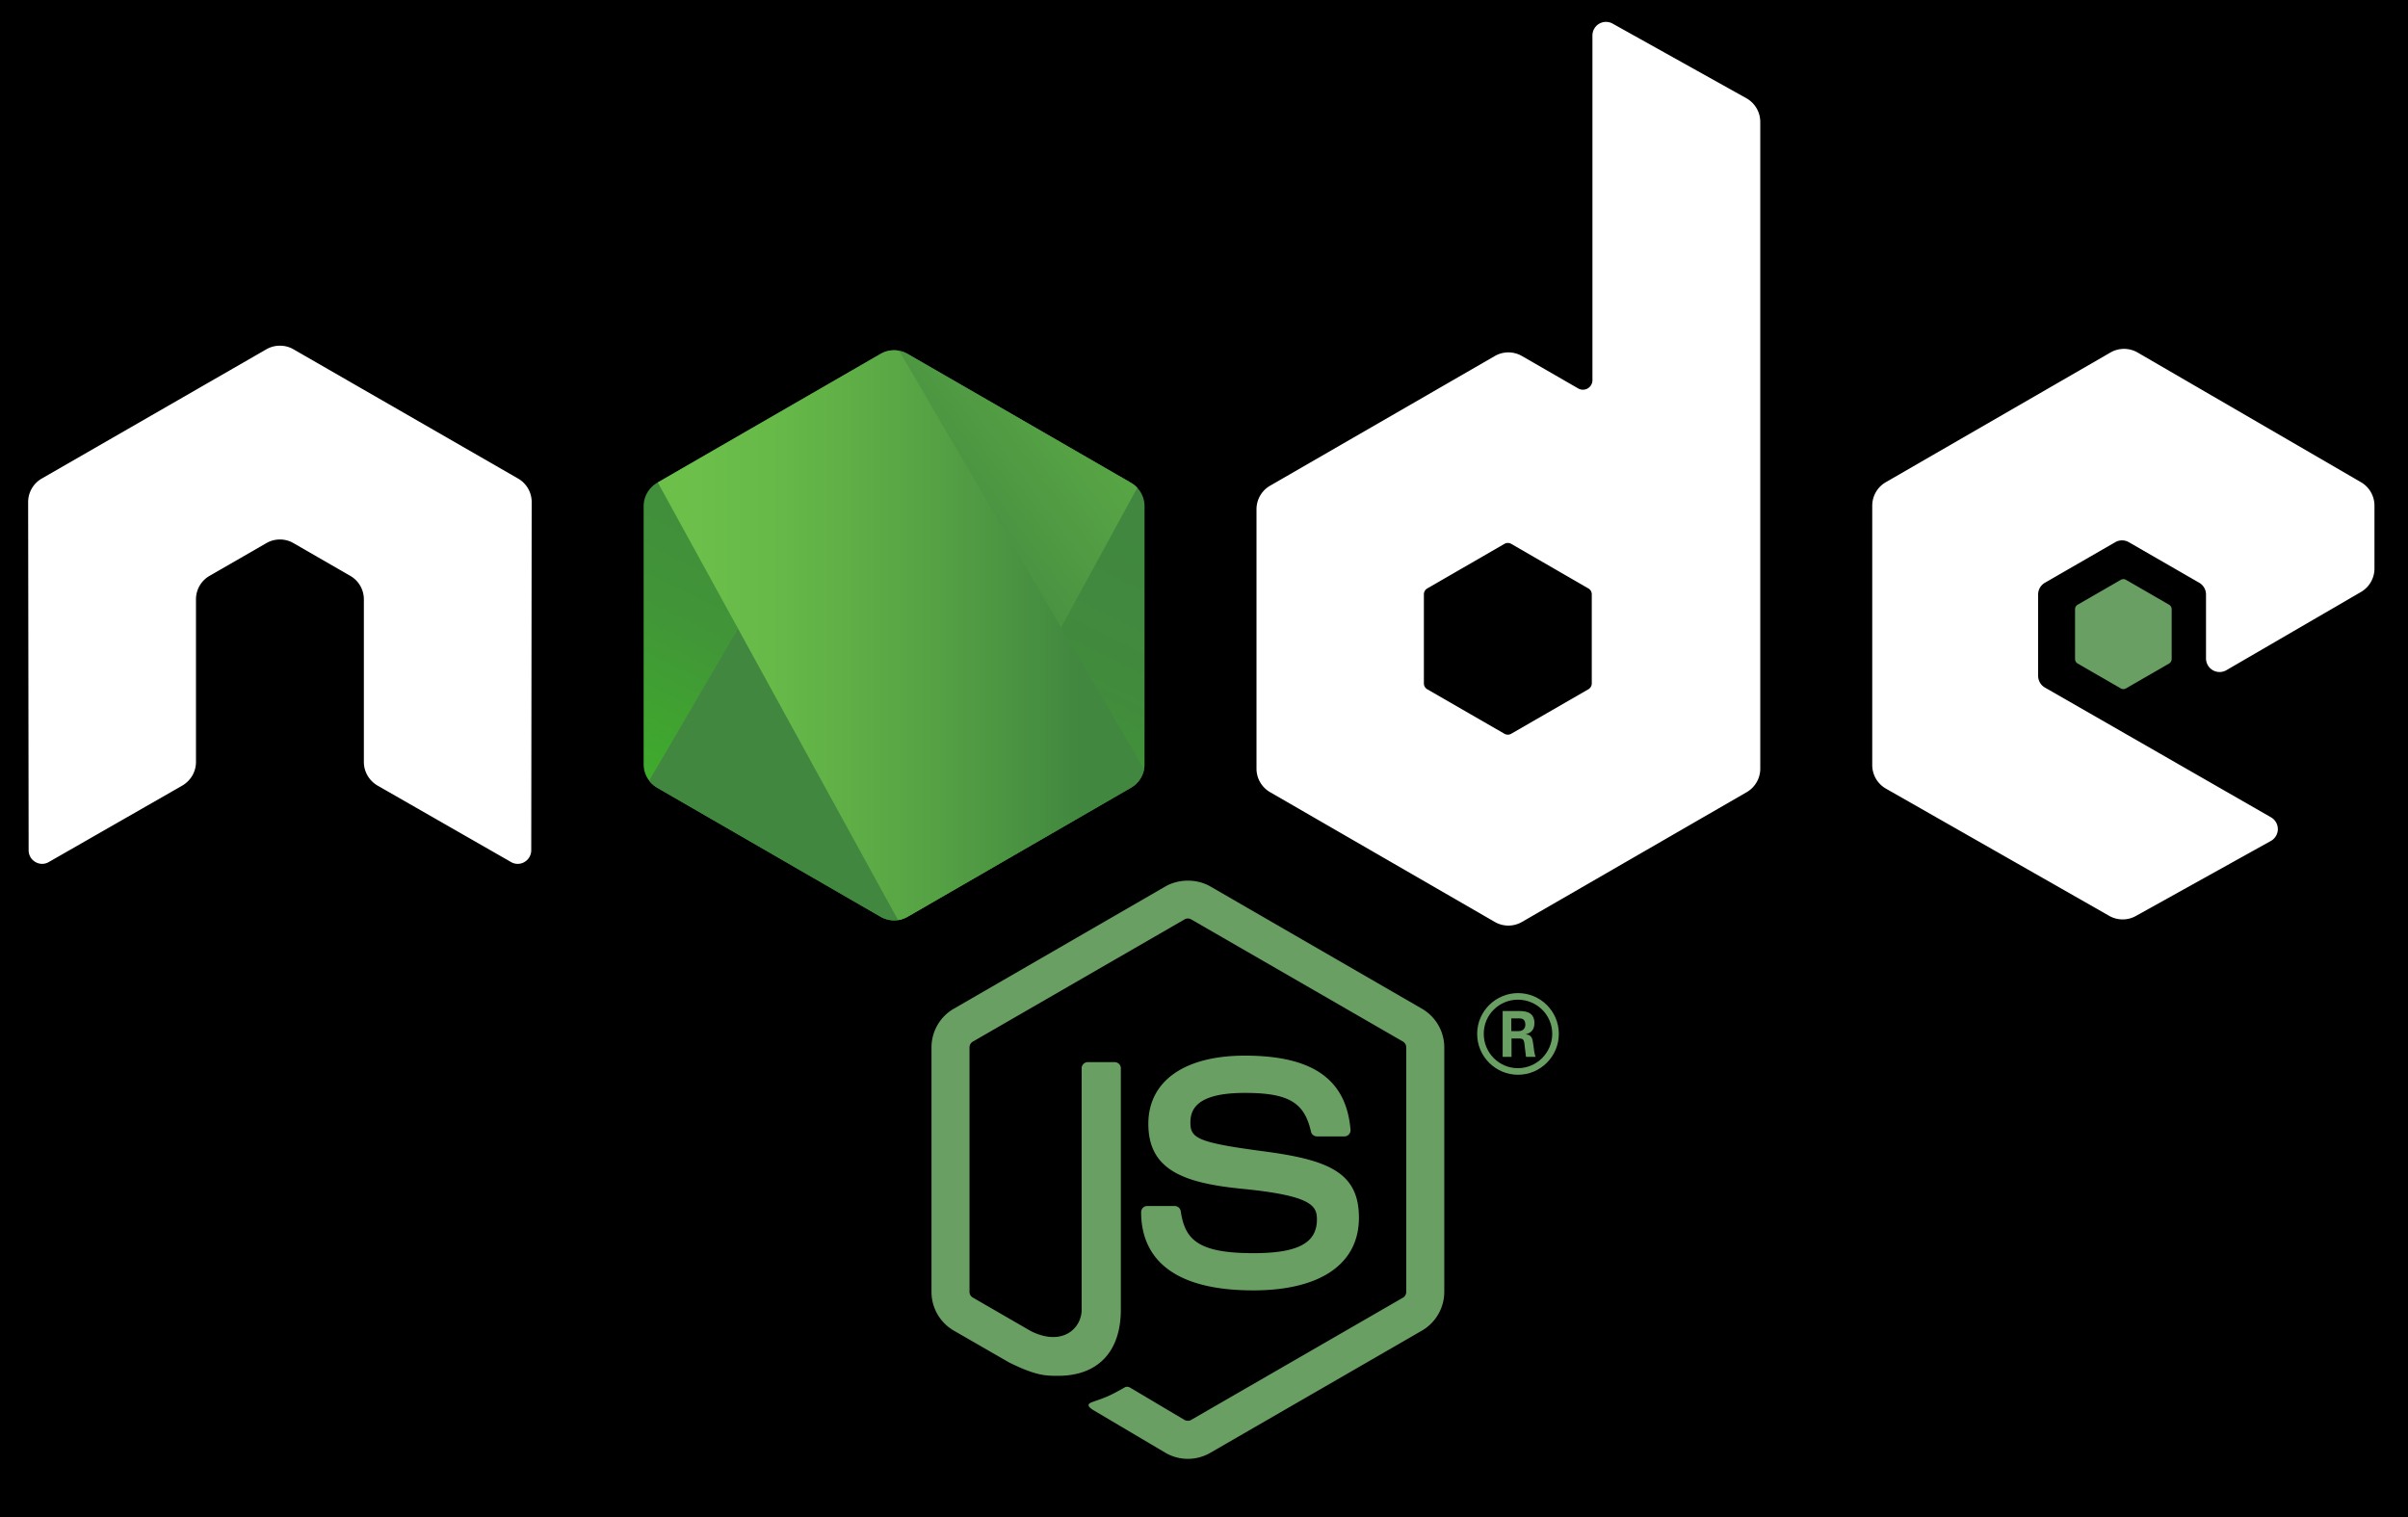
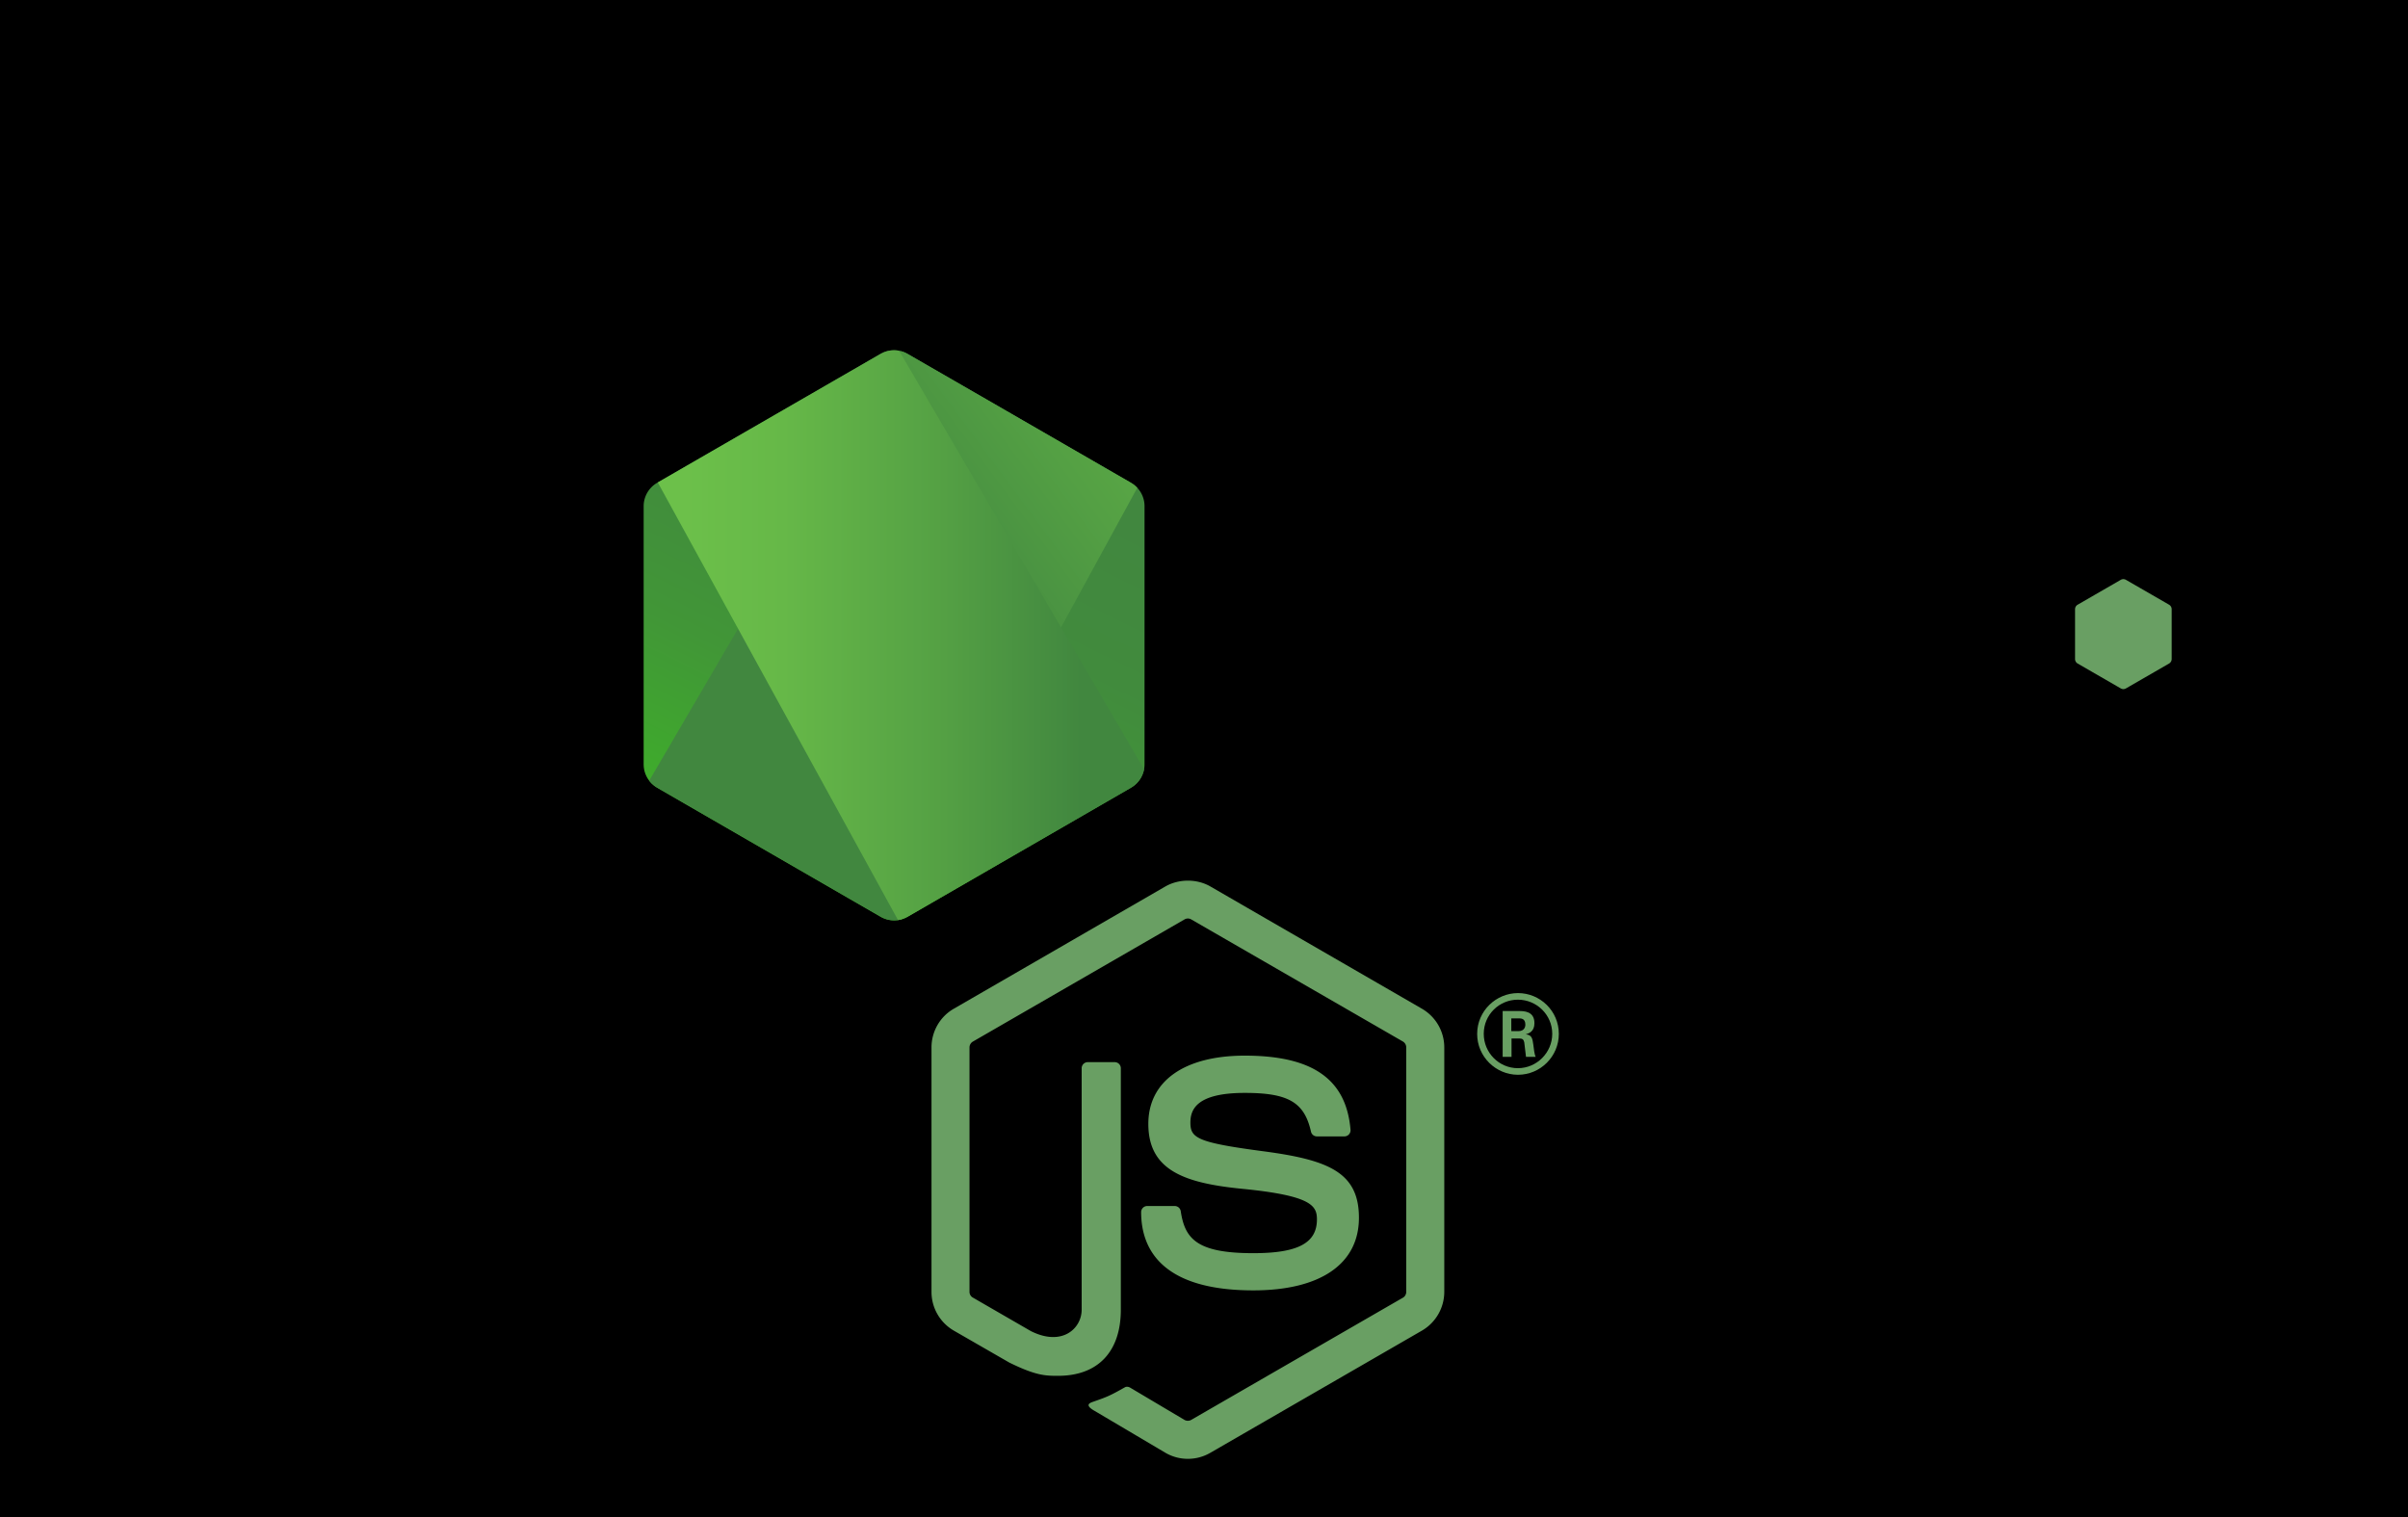
<svg xmlns="http://www.w3.org/2000/svg" xmlns:xlink="http://www.w3.org/1999/xlink" xml:space="preserve" viewBox="0 0 454 286">
  <rect x="0" y="0" width="454" height="286" fill="#333333" stroke="none" />
  <path stroke="#000" stroke-miterlimit="10" d="M0 0h454v286H0z" />
  <g fill="#699F63">
    <path d="M223.953 275.054a8.4 8.4 0 0 1-4.19-1.121l-13.339-7.892c-1.991-1.115-1.018-1.509-.362-1.738 2.657-.922 3.195-1.135 6.031-2.743.295-.166.687-.103.992.076l10.247 6.084c.372.206.896.206 1.237 0l39.95-23.058c.372-.212.61-.64.61-1.081v-46.103a1.29 1.29 0 0 0-.62-1.101l-39.933-23.038a1.25 1.25 0 0 0-1.231 0l-39.923 23.045a1.29 1.29 0 0 0-.634 1.094v46.103c0 .441.245.859.63 1.068l10.944 6.323c5.938 2.969 9.573-.528 9.573-4.041v-45.52a1.15 1.15 0 0 1 1.161-1.151h5.066c.634 0 1.158.508 1.158 1.151v45.52c0 7.925-4.316 12.47-11.829 12.47-2.309 0-4.127 0-9.202-2.501l-10.476-6.031a8.44 8.44 0 0 1-4.19-7.288v-46.103c0-2.995 1.602-5.792 4.19-7.281l39.95-23.085c2.528-1.43 5.888-1.43 8.396 0l39.947 23.085a8.43 8.43 0 0 1 4.196 7.281v46.103a8.46 8.46 0 0 1-4.196 7.288l-39.947 23.065a8.4 8.4 0 0 1-4.206 1.12" />
    <path d="M236.293 243.292c-17.482 0-21.144-8.024-21.144-14.755 0-.64.514-1.151 1.155-1.151h5.165c.577 0 1.058.415 1.148.979.78 5.258 3.105 7.912 13.677 7.912 8.416 0 11.999-1.904 11.999-6.369 0-2.574-1.015-4.485-14.095-5.766-10.93-1.081-17.691-3.496-17.691-12.241 0-8.061 6.794-12.868 18.186-12.868 12.798 0 19.131 4.442 19.933 13.972.03.328-.086.644-.305.889a1.18 1.18 0 0 1-.846.368h-5.185a1.15 1.15 0 0 1-1.121-.902c-1.244-5.533-4.269-7.301-12.476-7.301-9.189 0-10.257 3.201-10.257 5.599 0 2.906 1.261 3.752 13.667 5.394 12.277 1.622 18.109 3.921 18.109 12.549-.002 8.705-7.26 13.691-19.919 13.691" />
  </g>
  <path fill="#699F63" d="M293.899 194.941c0 4.236-3.463 7.699-7.699 7.699-4.197 0-7.699-3.422-7.699-7.699 0-4.359 3.586-7.701 7.699-7.701 4.156 0 7.699 3.342 7.699 7.701m-14.155-.022c0 3.586 2.892 6.479 6.435 6.479 3.586 0 6.479-2.954 6.479-6.479 0-3.584-2.932-6.436-6.479-6.436-3.503.001-6.435 2.81-6.435 6.436m3.563-4.297h2.976c1.018 0 3.015 0 3.015 2.282 0 1.589-1.018 1.914-1.632 2.118 1.184.082 1.264.856 1.426 1.956.083.692.206 1.874.448 2.281h-1.831c-.043-.406-.328-2.607-.328-2.728-.119-.49-.285-.733-.895-.733h-1.506v3.461h-1.672zm1.632 3.788h1.343c1.098 0 1.304-.773 1.304-1.221 0-1.183-.816-1.183-1.264-1.183h-1.383z" />
-   <path fill="#FFF" d="M100.243 94.677a5.11 5.11 0 0 0-2.558-4.445L55.33 65.857a5 5 0 0 0-2.332-.674h-.438a5.06 5.06 0 0 0-2.339.674L7.866 90.232a5.13 5.13 0 0 0-2.561 4.445l.093 65.635c0 .912.474 1.762 1.277 2.209a2.46 2.46 0 0 0 2.541 0l25.172-14.414c1.592-.945 2.561-2.614 2.561-4.438v-30.665c0-1.828.968-3.52 2.554-4.428l10.718-6.173a5.1 5.1 0 0 1 2.564-.687c.872 0 1.768.226 2.544.687l10.715 6.173a5.1 5.1 0 0 1 2.558 4.428v30.665c0 1.824.982 3.503 2.564 4.438l25.165 14.414a2.49 2.49 0 0 0 2.558 0 2.56 2.56 0 0 0 1.271-2.209zM304.04 4.451a2.56 2.56 0 0 0-2.543.028 2.56 2.56 0 0 0-1.262 2.206v65c0 .639-.342 1.231-.894 1.551-.554.32-1.237.32-1.792 0l-10.608-6.112a5.12 5.12 0 0 0-5.112.002l-42.372 24.453a5.12 5.12 0 0 0-2.559 4.43v48.916a5.12 5.12 0 0 0 2.558 4.432l42.37 24.471a5.12 5.12 0 0 0 5.118 0l42.376-24.471a5.12 5.12 0 0 0 2.558-4.432V22.989a5.12 5.12 0 0 0-2.624-4.469zm-3.931 124.402c0 .456-.244.879-.64 1.106l-14.548 8.386a1.28 1.28 0 0 1-1.277 0l-14.548-8.386a1.28 1.28 0 0 1-.64-1.106v-16.799c0-.456.244-.879.639-1.108l14.548-8.403a1.28 1.28 0 0 1 1.28 0l14.548 8.403c.395.229.639.652.639 1.108zM445.131 111.615a5.12 5.12 0 0 0 2.546-4.424V95.337c0-1.823-.97-3.51-2.548-4.425L403.03 66.469a5.12 5.12 0 0 0-5.127-.007l-42.356 24.453a5.12 5.12 0 0 0-2.558 4.43v48.903c0 1.839.987 3.536 2.584 4.445l42.093 23.985a5.11 5.11 0 0 0 5.017.028l25.46-14.151a2.558 2.558 0 0 0 .031-4.455l-42.625-24.465a2.56 2.56 0 0 1-1.285-2.22v-15.326c0-.914.487-1.76 1.28-2.216l13.266-7.648a2.56 2.56 0 0 1 2.554 0l13.273 7.648a2.56 2.56 0 0 1 1.28 2.216v12.058a2.56 2.56 0 0 0 3.843 2.213z" />
  <path fill="#699F63" d="M399.842 109.324a.98.98 0 0 1 .982 0l8.13 4.69a.98.98 0 0 1 .491.851v9.388a.98.98 0 0 1-.491.851l-8.13 4.69a.98.98 0 0 1-.982 0l-8.124-4.69a.98.98 0 0 1-.491-.851v-9.388c0-.352.187-.675.491-.851z" />
  <linearGradient id="a" x1="185.702" x2="147.637" y1="195.285" y2="117.633" gradientTransform="matrix(1 0 0 -1 0 280.11)" gradientUnits="userSpaceOnUse">
    <stop offset="0" style="stop-color:#41873f" />
    <stop offset=".329" style="stop-color:#418b3d" />
    <stop offset=".635" style="stop-color:#419637" />
    <stop offset=".932" style="stop-color:#3fa92d" />
    <stop offset="1" style="stop-color:#3fae2a" />
  </linearGradient>
  <path fill="url(#a)" d="M171.12 66.717a5.09 5.09 0 0 0-5.087 0l-42.134 24.314a5.09 5.09 0 0 0-2.546 4.408v48.666c0 1.818.97 3.497 2.544 4.408l42.134 24.334a5.09 5.09 0 0 0 5.091 0l42.124-24.334a5.09 5.09 0 0 0 2.543-4.408V95.437c0-1.818-.97-3.497-2.545-4.406z" />
  <defs>
    <path id="b" d="M171.12 66.717a5.09 5.09 0 0 0-5.087 0l-42.134 24.314a5.09 5.09 0 0 0-2.546 4.408v48.666c0 1.818.97 3.497 2.544 4.408l42.134 24.334a5.09 5.09 0 0 0 5.091 0l42.124-24.334a5.09 5.09 0 0 0 2.543-4.408V95.437c0-1.818-.97-3.497-2.545-4.406z" />
  </defs>
  <clipPath id="c">
    <use xlink:href="#b" overflow="visible" />
  </clipPath>
  <g clip-path="url(#c)">
-     <path fill="none" d="m165.944 66.717-42.222 24.314c-1.576.909-2.722 2.588-2.722 4.408v48.666c0 1.203.514 2.339 1.313 3.238l47.44-81.152a5.17 5.17 0 0 0-3.809.526M169.988 173.339c.41-.113.81-.275 1.186-.492l42.177-24.334c1.574-.91 2.649-2.59 2.649-4.408V95.437c0-1.338-.598-2.598-1.54-3.534z" />
    <linearGradient id="d" x1="162.157" x2="268.965" y1="154.647" y2="233.562" gradientTransform="matrix(1 0 0 -1 0 280.11)" gradientUnits="userSpaceOnUse">
      <stop offset=".138" style="stop-color:#41873f" />
      <stop offset=".403" style="stop-color:#54a044" />
      <stop offset=".714" style="stop-color:#66b848" />
      <stop offset=".908" style="stop-color:#6cc04a" />
    </linearGradient>
    <path fill="url(#d)" d="m213.327 91.031-42.252-24.314a5 5 0 0 0-1.322-.526l-47.44 81.152c.409.46.888.861 1.42 1.169l42.323 24.334a5.14 5.14 0 0 0 3.931.492l44.473-81.436a5.6 5.6 0 0 0-1.133-.871" />
  </g>
  <defs>
    <path id="e" d="M171.12 66.717a5.09 5.09 0 0 0-5.087 0l-42.134 24.314a5.09 5.09 0 0 0-2.546 4.408v48.666c0 1.818.97 3.497 2.544 4.408l42.134 24.334a5.09 5.09 0 0 0 5.091 0l42.124-24.334a5.09 5.09 0 0 0 2.543-4.408V95.437c0-1.818-.97-3.497-2.545-4.406z" />
  </defs>
  <clipPath id="f">
    <use xlink:href="#e" overflow="visible" />
  </clipPath>
  <g clip-path="url(#f)">
    <path fill="none" d="M216 144.105V95.437c0-1.818-1.098-3.497-2.673-4.406l-42.252-24.314a5.1 5.1 0 0 0-1.551-.571l46.317 79.128c.099-.379.159-.769.159-1.169M123.722 91.031c-1.576.909-2.722 2.588-2.722 4.408v48.666c0 1.818 1.16 3.497 2.733 4.408l42.323 24.334a5.13 5.13 0 0 0 3.256.632l-45.337-82.594z" />
    <linearGradient id="g" x1="119.862" x2="217.279" y1="222.166" y2="222.166" gradientTransform="matrix(1 0 0 -1 0 280.11)" gradientUnits="userSpaceOnUse">
      <stop offset=".092" style="stop-color:#6cc04a" />
      <stop offset=".286" style="stop-color:#66b848" />
      <stop offset=".597" style="stop-color:#54a044" />
      <stop offset=".862" style="stop-color:#41873f" />
    </linearGradient>
    <path fill="url(#g)" d="m164.627 57.779-.58.331h.774z" />
    <linearGradient id="h" x1="119.862" x2="217.279" y1="160.348" y2="160.348" gradientTransform="matrix(1 0 0 -1 0 280.11)" gradientUnits="userSpaceOnUse">
      <stop offset=".092" style="stop-color:#6cc04a" />
      <stop offset=".286" style="stop-color:#66b848" />
      <stop offset=".597" style="stop-color:#54a044" />
      <stop offset=".862" style="stop-color:#41873f" />
    </linearGradient>
    <path fill="url(#h)" d="M213.351 148.513c1.228-.71 2.144-1.891 2.491-3.238l-46.317-79.128a5.16 5.16 0 0 0-3.581.571l-41.968 24.168 45.337 82.594a5.1 5.1 0 0 0 1.861-.632z" />
    <linearGradient id="i" x1="119.862" x2="217.279" y1="132.537" y2="132.537" gradientTransform="matrix(1 0 0 -1 0 280.11)" gradientUnits="userSpaceOnUse">
      <stop offset=".092" style="stop-color:#6cc04a" />
      <stop offset=".286" style="stop-color:#66b848" />
      <stop offset=".597" style="stop-color:#54a044" />
      <stop offset=".862" style="stop-color:#41873f" />
    </linearGradient>
    <path fill="url(#i)" d="m217.279 147.73-.279-.477v.639z" />
    <linearGradient id="j" x1="119.862" x2="217.279" y1="119.968" y2="119.968" gradientTransform="matrix(1 0 0 -1 0 280.11)" gradientUnits="userSpaceOnUse">
      <stop offset=".092" style="stop-color:#6cc04a" />
      <stop offset=".286" style="stop-color:#66b848" />
      <stop offset=".597" style="stop-color:#54a044" />
      <stop offset=".862" style="stop-color:#41873f" />
    </linearGradient>
    <path fill="url(#j)" d="m213.351 148.513-42.177 24.334a5.1 5.1 0 0 1-1.861.632l.84 1.53L217 147.892v-.639l-1.158-1.978c-.347 1.347-1.263 2.527-2.491 3.238" />
    <linearGradient id="k" x1="231.472" x2="171.391" y1="197.588" y2="75.023" gradientTransform="matrix(1 0 0 -1 0 280.11)" gradientUnits="userSpaceOnUse">
      <stop offset="0" style="stop-color:#41873f" />
      <stop offset=".329" style="stop-color:#418b3d" />
      <stop offset=".635" style="stop-color:#419637" />
      <stop offset=".932" style="stop-color:#3fa92d" />
      <stop offset="1" style="stop-color:#3fae2a" />
    </linearGradient>
    <path fill="url(#k)" d="m213.351 148.513-42.177 24.334a5.1 5.1 0 0 1-1.861.632l.84 1.53L217 147.892v-.639l-1.158-1.978c-.347 1.347-1.263 2.527-2.491 3.238" />
  </g>
</svg>